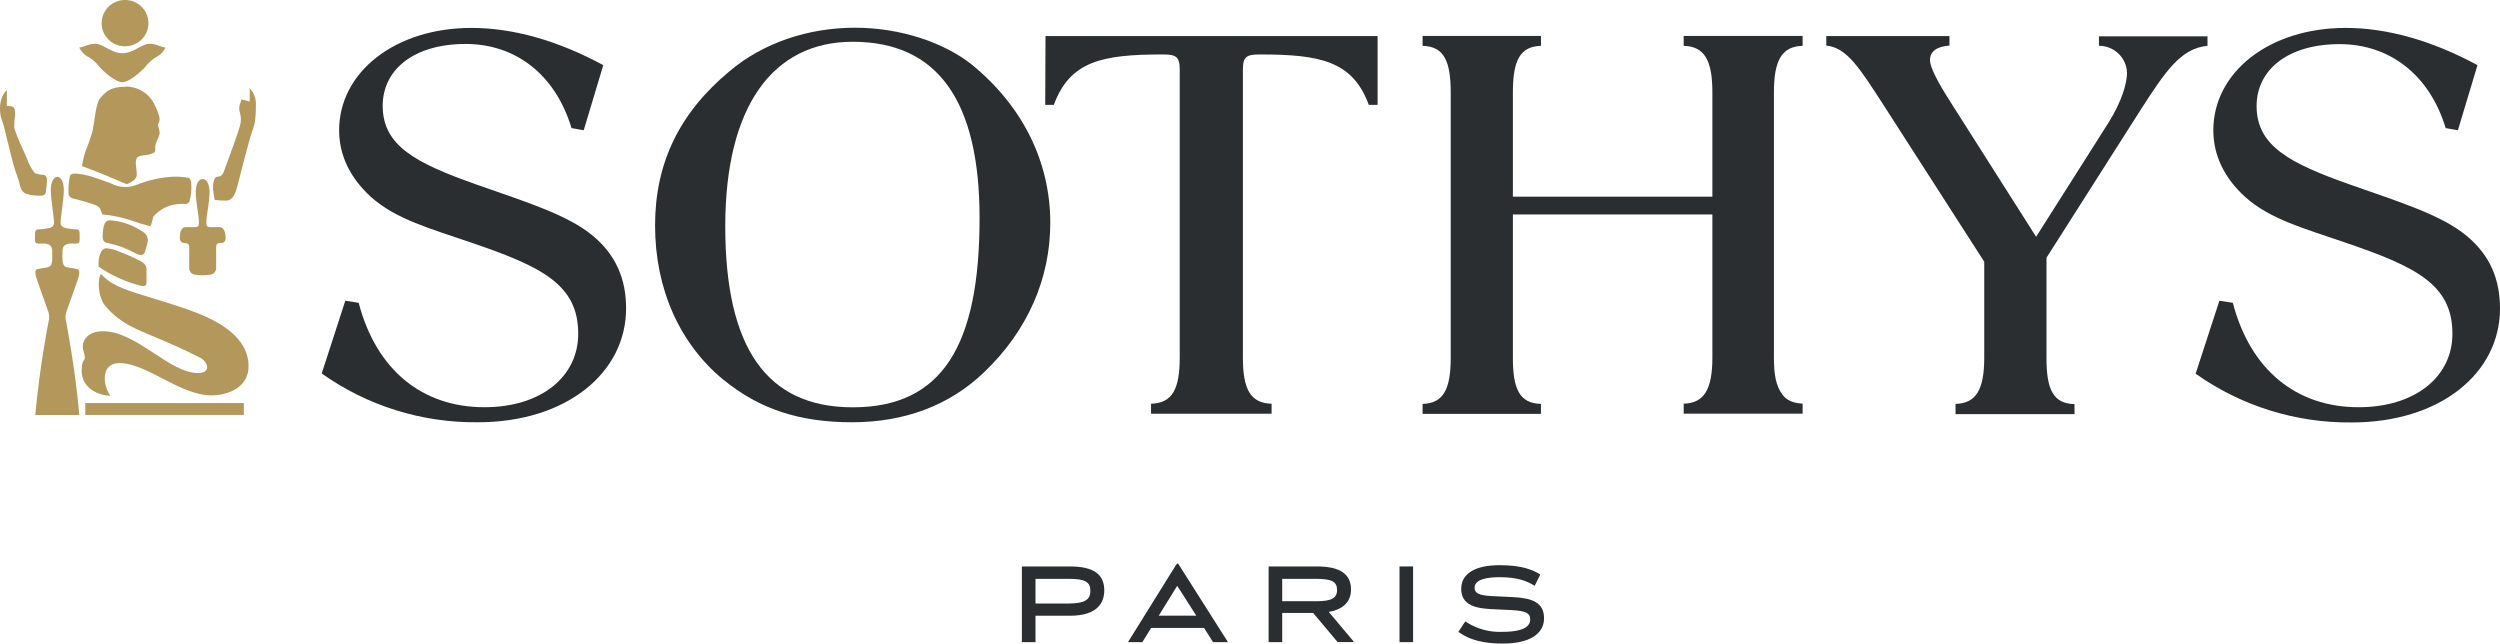
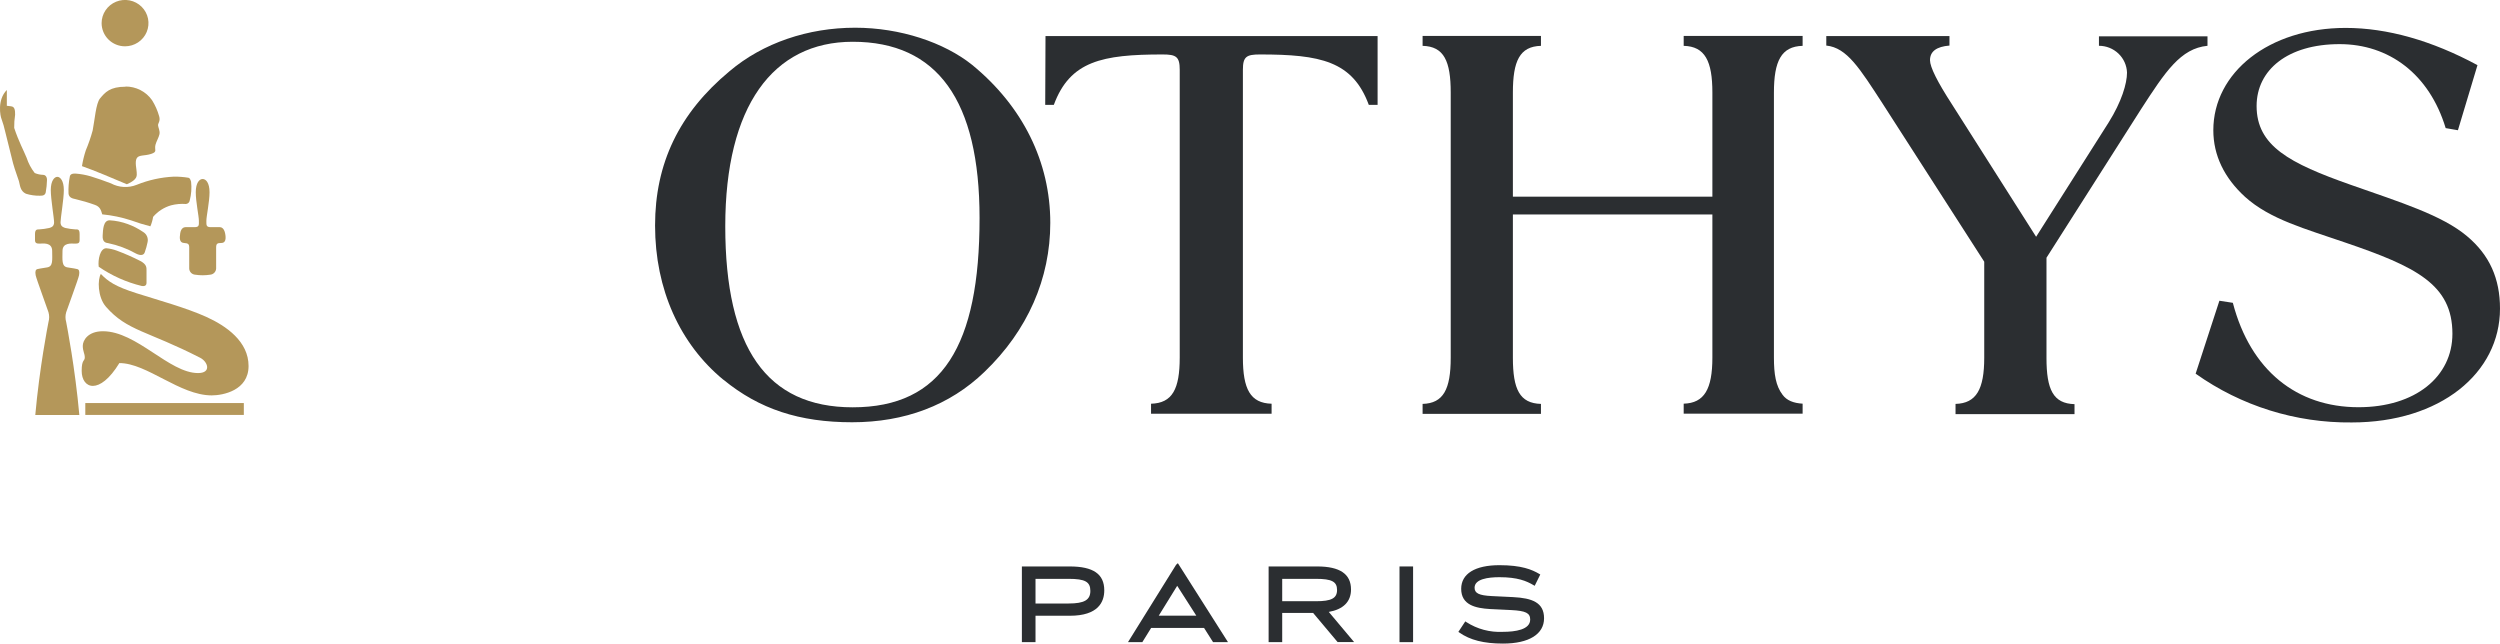
<svg xmlns="http://www.w3.org/2000/svg" width="303" height="78" viewBox="0 0 303 78" fill="none">
  <g clip-path="url(#clip0_687_4627)">
    <path d="M12.315 2.809C12.314 2.253 12.48 1.709 12.792 1.246C13.103 0.783 13.547 0.422 14.066 0.209C14.585 -0.004 15.156 -0.06 15.708 0.048C16.259 0.156 16.766 0.424 17.163 0.817C17.561 1.21 17.831 1.711 17.941 2.257C18.05 2.802 17.994 3.368 17.778 3.881C17.562 4.395 17.197 4.834 16.729 5.142C16.262 5.45 15.712 5.614 15.149 5.613C14.398 5.612 13.678 5.316 13.147 4.79C12.616 4.265 12.317 3.552 12.315 2.809Z" fill="#B4975A" />
-     <path d="M14.825 9.966C14.002 9.966 12.426 8.602 11.928 7.942C11.546 7.468 11.068 7.077 10.525 6.795C10.124 6.548 9.805 6.189 9.609 5.763C10.305 5.677 10.658 5.305 11.568 5.305C12.478 5.305 13.504 6.451 14.837 6.451C16.17 6.451 17.19 5.305 18.1 5.305C19.01 5.305 19.363 5.677 20.053 5.763C19.861 6.19 19.544 6.549 19.143 6.795C18.601 7.079 18.124 7.469 17.741 7.942C17.236 8.602 15.66 9.966 14.843 9.966" fill="#B4975A" />
    <path d="M15.202 10.486C15.834 10.482 16.458 10.63 17.019 10.918C17.581 11.206 18.063 11.624 18.424 12.138C18.805 12.743 19.096 13.4 19.288 14.087C19.467 14.661 19.154 14.924 19.154 15.165C19.154 15.406 19.415 15.864 19.328 16.266C19.241 16.667 18.946 17.149 18.841 17.556C18.685 18.175 19.131 18.393 18.308 18.657C17.485 18.921 16.825 18.743 16.57 19.184C16.315 19.626 16.57 20.549 16.57 20.904C16.57 21.26 16.749 21.736 15.376 22.332C13.886 21.696 11.319 20.612 9.934 20.136C10.037 19.489 10.192 18.85 10.397 18.227C10.73 17.44 11.009 16.631 11.232 15.807C11.481 14.534 11.626 12.533 12.118 11.937C12.739 11.192 13.318 10.509 15.231 10.509" fill="#B4975A" />
    <path d="M8.45 21.432C8.491 21.238 8.578 21.014 9.157 21.037C9.776 21.084 10.388 21.196 10.983 21.369C11.452 21.501 12.913 22.006 13.446 22.224C13.922 22.48 14.45 22.628 14.991 22.658C15.533 22.688 16.074 22.598 16.576 22.396C18.004 21.818 19.52 21.484 21.061 21.41C21.651 21.402 22.241 21.446 22.823 21.541C22.957 21.541 23.084 21.719 23.16 22.029C23.245 22.785 23.19 23.551 22.997 24.288C22.983 24.402 22.929 24.508 22.844 24.588C22.76 24.667 22.65 24.715 22.534 24.724C21.93 24.679 21.323 24.733 20.737 24.884C19.887 25.128 19.129 25.614 18.558 26.283C18.495 26.677 18.384 27.062 18.227 27.43C17.429 27.228 16.641 26.985 15.869 26.702C14.739 26.336 13.573 26.094 12.391 25.979C12.235 25.452 12.125 25.056 11.505 24.832C10.725 24.551 9.93 24.316 9.123 24.127C8.815 24.064 8.352 23.972 8.305 23.451C8.275 22.765 8.327 22.077 8.462 21.404" fill="#B4975A" />
    <path d="M4.277 50.295C4.787 44.607 5.784 39.487 5.877 39.028C5.987 38.642 5.987 38.233 5.877 37.847C5.743 37.406 4.416 33.833 4.323 33.363C4.231 32.893 4.323 32.658 4.544 32.612C4.764 32.566 4.943 32.526 5.703 32.411C6.462 32.297 6.323 31.511 6.323 30.416C6.323 29.321 5.164 29.527 4.822 29.527C4.48 29.527 4.242 29.499 4.242 29.098V28.375C4.242 27.802 4.486 27.802 4.752 27.802C5.164 27.778 5.573 27.72 5.975 27.63C6.19 27.561 6.555 27.475 6.555 26.947C6.555 26.42 6.155 24.155 6.155 23.031C6.155 21.907 6.595 21.432 6.949 21.432C7.302 21.432 7.737 21.913 7.737 23.031C7.737 24.149 7.337 26.42 7.337 26.947C7.337 27.475 7.72 27.561 7.917 27.63C8.317 27.72 8.724 27.778 9.134 27.802C9.406 27.802 9.649 27.756 9.649 28.375V29.098C9.649 29.499 9.441 29.527 9.07 29.527C8.699 29.527 7.575 29.361 7.575 30.416C7.575 31.471 7.436 32.308 8.195 32.411C8.954 32.515 9.122 32.566 9.354 32.612C9.586 32.658 9.667 32.899 9.58 33.363C9.493 33.828 8.16 37.406 8.021 37.847C7.908 38.233 7.908 38.642 8.021 39.028C8.108 39.487 9.105 44.607 9.615 50.295H4.277Z" fill="#B4975A" />
    <path d="M13.29 26.701C14.043 26.744 14.785 26.899 15.492 27.16C16.144 27.397 16.763 27.715 17.335 28.106C17.55 28.229 17.719 28.416 17.818 28.641C17.917 28.866 17.941 29.117 17.885 29.356C17.803 29.767 17.691 30.171 17.549 30.566C17.445 30.915 17.086 31.03 16.506 30.743C15.442 30.145 14.29 29.714 13.092 29.465C12.733 29.425 12.403 29.27 12.443 28.547C12.484 27.825 12.513 26.701 13.29 26.701Z" fill="#B4975A" />
    <path d="M12.89 30.09C13.316 30.128 13.735 30.223 14.136 30.371C15.114 30.733 16.07 31.152 16.999 31.626C17.799 32.045 17.758 32.435 17.758 32.813C17.758 33.192 17.758 33.96 17.758 34.264C17.758 34.568 17.596 34.723 17.178 34.66C15.309 34.206 13.541 33.414 11.962 32.326C11.852 31.472 12.136 30.09 12.872 30.09" fill="#B4975A" />
-     <path d="M12.206 33.185C13.116 34.132 13.985 34.722 16.535 35.536C19.085 36.35 22.551 37.296 24.997 38.403C27.442 39.51 30.126 41.39 30.126 44.36C30.126 47.33 27.019 47.921 25.663 47.921C21.774 47.921 17.822 44.005 14.466 44.005C12.206 44.005 12.426 46.688 13.376 47.961C12.049 47.961 9.899 47.107 9.899 44.951C9.899 43.523 10.276 43.804 10.276 43.322C10.276 42.841 10.032 42.577 10.032 41.918C10.032 41.258 10.658 40.146 12.472 40.146C16.564 40.146 20.517 45.215 24 45.215C25.646 45.215 25.211 43.856 24.272 43.368C17.851 40.077 15.422 40.123 12.855 37.193C11.812 36.012 11.812 33.833 12.235 33.18" fill="#B4975A" />
+     <path d="M12.206 33.185C13.116 34.132 13.985 34.722 16.535 35.536C19.085 36.35 22.551 37.296 24.997 38.403C27.442 39.51 30.126 41.39 30.126 44.36C30.126 47.33 27.019 47.921 25.663 47.921C21.774 47.921 17.822 44.005 14.466 44.005C12.049 47.961 9.899 47.107 9.899 44.951C9.899 43.523 10.276 43.804 10.276 43.322C10.276 42.841 10.032 42.577 10.032 41.918C10.032 41.258 10.658 40.146 12.472 40.146C16.564 40.146 20.517 45.215 24 45.215C25.646 45.215 25.211 43.856 24.272 43.368C17.851 40.077 15.422 40.123 12.855 37.193C11.812 36.012 11.812 33.833 12.235 33.18" fill="#B4975A" />
    <path d="M24.562 21.695C24.168 21.695 23.727 22.154 23.727 23.301C23.727 24.447 24.104 26.219 24.104 26.741C24.104 27.263 24.173 27.532 23.571 27.532H22.487C22.33 27.532 21.954 27.601 21.843 28.26C21.733 28.92 21.774 29.407 22.284 29.447C22.794 29.487 22.933 29.55 22.933 30.02V32.543C22.938 32.736 23.016 32.92 23.151 33.059C23.286 33.197 23.469 33.282 23.663 33.294C24.259 33.386 24.865 33.386 25.46 33.294C25.654 33.281 25.837 33.196 25.973 33.058C26.108 32.919 26.188 32.736 26.196 32.543V30.02C26.196 29.533 26.323 29.447 26.839 29.447C27.355 29.447 27.419 28.914 27.28 28.26C27.141 27.607 26.793 27.532 26.642 27.532H25.547C24.967 27.532 25.014 27.274 25.014 26.741C25.014 26.208 25.396 24.447 25.396 23.301C25.396 22.154 24.956 21.695 24.562 21.695Z" fill="#B4975A" />
-     <path d="M25.814 23.015C25.814 22.533 25.814 21.41 26.393 21.41C26.973 21.41 27.106 20.836 27.193 20.618C27.28 20.401 28.879 16.066 29.059 15.32C29.224 14.816 29.24 14.275 29.105 13.761C28.792 12.821 29.239 12.465 29.239 12.041L30.265 12.305V10.699C30.525 10.975 30.726 11.3 30.854 11.655C30.983 12.01 31.036 12.387 31.012 12.763C31.025 13.454 30.983 14.144 30.885 14.827C30.796 15.255 30.668 15.673 30.502 16.077C30.328 16.588 29.546 19.517 29.279 20.561C29.013 21.605 28.752 22.694 28.595 23.158C28.439 23.623 28.103 24.259 27.529 24.305C27.021 24.328 26.512 24.3 26.011 24.219C25.906 23.646 25.883 23.422 25.837 23.009" fill="#B4975A" />
    <path d="M0.829 10.906V12.821L1.345 12.884C1.808 12.93 1.831 13.389 1.831 13.916C1.75 14.442 1.713 14.973 1.721 15.505C2.272 17.167 2.88 18.268 3.228 19.128C3.444 19.793 3.776 20.416 4.208 20.969C4.537 21.11 4.892 21.186 5.251 21.192C5.43 21.192 5.697 21.364 5.697 21.806C5.685 22.314 5.632 22.82 5.541 23.32C5.471 23.612 5.274 23.738 4.828 23.721C4.256 23.731 3.687 23.649 3.141 23.48C2.428 23.148 2.428 22.425 2.295 21.961C2.162 21.496 1.837 20.711 1.582 19.782C1.368 18.968 0.806 16.617 0.632 15.963C0.518 15.44 0.369 14.925 0.185 14.421C0.035 14.094 -0.365 12.093 0.829 10.906Z" fill="#B4975A" />
    <path d="M29.552 48.85H10.339V50.289H29.552V48.85Z" fill="#B4975A" />
-     <path d="M41.85 36.449L43.473 36.701C45.617 44.9 51.233 49.355 58.698 49.355C65.577 49.355 70.08 45.668 70.08 40.451C70.08 34.47 65.653 32.315 57.069 29.39C52.27 27.733 47.982 26.593 44.951 23.858C42.435 21.564 41.102 18.835 41.102 15.785C41.102 8.79 47.831 3.383 57.15 3.383C62.175 3.383 67.582 4.908 73.117 7.895L70.747 15.785L69.269 15.527C67.275 8.927 62.395 5.327 56.437 5.327C50.149 5.327 46.382 8.446 46.382 12.826C46.382 17.665 50.375 19.764 57.765 22.372C63.908 24.528 68.852 26.059 71.888 28.605C74.618 30.898 75.882 33.765 75.882 37.377C75.882 45.198 68.631 51.178 57.915 51.178C51.132 51.252 44.503 49.181 38.993 45.267L41.85 36.449Z" fill="#2B2E31" />
    <path d="M87.676 46.029C82.425 41.706 79.394 35.083 79.394 27.332C79.394 19.826 82.292 13.72 88.418 8.634C92.475 5.194 97.952 3.359 103.643 3.359C109.108 3.359 114.434 5.143 117.836 7.872C123.968 12.9 127.295 19.637 127.295 27.011C127.295 33.753 124.559 40.049 119.314 45.077C115.101 49.142 109.63 51.178 103.272 51.178C96.914 51.178 92.034 49.595 87.676 46.017V46.029ZM118.723 26.431C118.723 12.183 113.623 5.062 103.347 5.062C93.663 5.062 87.902 12.889 87.902 27.423C87.902 42.17 92.927 49.366 103.347 49.366C114.214 49.366 118.723 41.861 118.723 26.431Z" fill="#2B2E31" />
    <path d="M172.419 48.953C174.941 48.885 175.827 47.176 175.827 43.357V11.22C175.827 7.402 175.01 5.624 172.419 5.556V4.352H186.764V5.556C184.179 5.624 183.362 7.402 183.362 11.22V23.834H207.541V11.22C207.541 7.402 206.648 5.624 204.063 5.556V4.352H218.477V5.556C215.886 5.624 215 7.402 215 11.22V43.329C215 45.358 215.226 46.769 216.043 47.841C216.553 48.541 217.364 48.856 218.477 48.925V50.134H204.063V48.925C206.573 48.856 207.541 47.147 207.541 43.329V25.996H183.362V43.357C183.362 47.176 184.179 48.885 186.764 48.953V50.163H172.419V48.953Z" fill="#2B2E31" />
    <path d="M237.011 48.954C239.532 48.885 240.489 47.176 240.489 43.358V31.719L228.144 12.511C225.414 8.32 223.861 5.774 221.346 5.522V4.375H236.275V5.522C234.722 5.648 233.916 6.221 233.916 7.299C233.916 8.125 234.803 9.906 236.577 12.643L246.777 28.697L255.569 14.839C257.128 12.35 257.794 10.132 257.794 8.796C257.763 7.924 257.39 7.099 256.756 6.493C256.121 5.888 255.274 5.55 254.392 5.55V4.404H267.548V5.55C264.291 5.866 262.454 8.664 259.487 13.245L248.034 31.237V43.386C248.034 47.205 248.84 48.914 251.431 48.983V50.192H237.011V48.954Z" fill="#2B2E31" />
    <path d="M268.991 36.449L270.62 36.701C272.764 44.9 278.38 49.355 285.851 49.355C292.724 49.355 297.233 45.668 297.233 40.451C297.233 34.47 292.8 32.315 284.222 29.39C279.423 27.733 275.129 26.593 272.098 23.858C269.588 21.564 268.255 18.835 268.255 15.785C268.255 8.79 274.984 3.383 284.297 3.383C289.322 3.383 294.73 4.908 300.27 7.895L297.9 15.785L296.416 15.527C294.428 8.973 289.542 5.349 283.561 5.349C277.279 5.349 273.5 8.469 273.5 12.849C273.5 17.688 277.493 19.787 284.894 22.395C291.026 24.551 295.976 26.082 299.007 28.628C301.748 30.921 303 33.788 303 37.4C303 45.221 295.761 51.201 285.033 51.201C278.251 51.273 271.622 49.202 266.111 45.29L268.991 36.449Z" fill="#2B2E31" />
    <path d="M126.715 4.375L126.68 12.712H127.723C129.682 7.397 133.594 6.6 140.908 6.6C142.537 6.6 142.983 6.858 142.983 8.446V43.329C142.983 47.148 142.096 48.862 139.506 48.931V50.141H154.117V48.931C151.532 48.862 150.639 47.154 150.639 43.335V8.446C150.639 6.858 151.08 6.6 152.708 6.6C160.022 6.6 163.94 7.397 165.899 12.712H166.965V4.375H126.715Z" fill="#2B2E31" />
    <path d="M132.151 71.619C132.151 70.512 131.514 70.156 129.52 70.156H125.504V73.144H129.52C131.41 73.144 132.151 72.719 132.151 71.619ZM133.838 71.55C133.838 72.954 133.113 74.629 129.665 74.629H125.504V77.828H123.852V68.654H129.648C132.511 68.654 133.838 69.577 133.838 71.55Z" fill="#2B2E31" />
    <path d="M140.439 74.622H144.994L142.676 70.999C142.479 71.331 140.665 74.249 140.439 74.622ZM142.757 68.258L148.831 77.827H147.023L145.933 76.107H139.517L138.451 77.827H136.712L142.543 68.453L142.757 68.258Z" fill="#2B2E31" />
    <path d="M161.048 74.164C162.787 73.86 163.743 72.937 163.743 71.447C163.743 69.572 162.399 68.654 159.646 68.654H153.757V77.828H155.403V74.29H159.153L162.12 77.822H164.12L161.048 74.164ZM155.403 72.868V70.156H159.501C161.413 70.156 162.051 70.495 162.051 71.504C162.051 72.513 161.361 72.868 159.501 72.868H155.403Z" fill="#2B2E31" />
    <path d="M171.266 68.654H169.62V77.828H171.266V68.654Z" fill="#2B2E31" />
    <path d="M183.402 72.37L180.806 72.244C179.27 72.169 178.719 71.906 178.719 71.235C178.719 70.174 180.359 69.956 181.733 69.956C183.929 69.956 185.013 70.415 185.865 70.92L186.004 71L186.682 69.629L186.566 69.561C185.674 69.033 184.405 68.5 181.733 68.5C178.777 68.5 177.096 69.538 177.096 71.367C177.096 73.339 178.864 73.712 180.574 73.815L183.176 73.941C184.915 74.033 185.459 74.297 185.459 75.088C185.459 76.321 183.657 76.579 182.15 76.579C180.585 76.66 179.034 76.246 177.722 75.397L177.595 75.311L176.754 76.584L176.865 76.659C178.169 77.576 179.843 78.001 182.156 78.001C185.326 78.001 187.14 76.854 187.14 74.933C187.14 73.012 185.68 72.491 183.402 72.37Z" fill="#2B2E31" />
  </g>
  <defs>
    <clipPath id="clip0_687_4627">
      <rect width="303" height="78" fill="white" />
    </clipPath>
  </defs>
</svg>